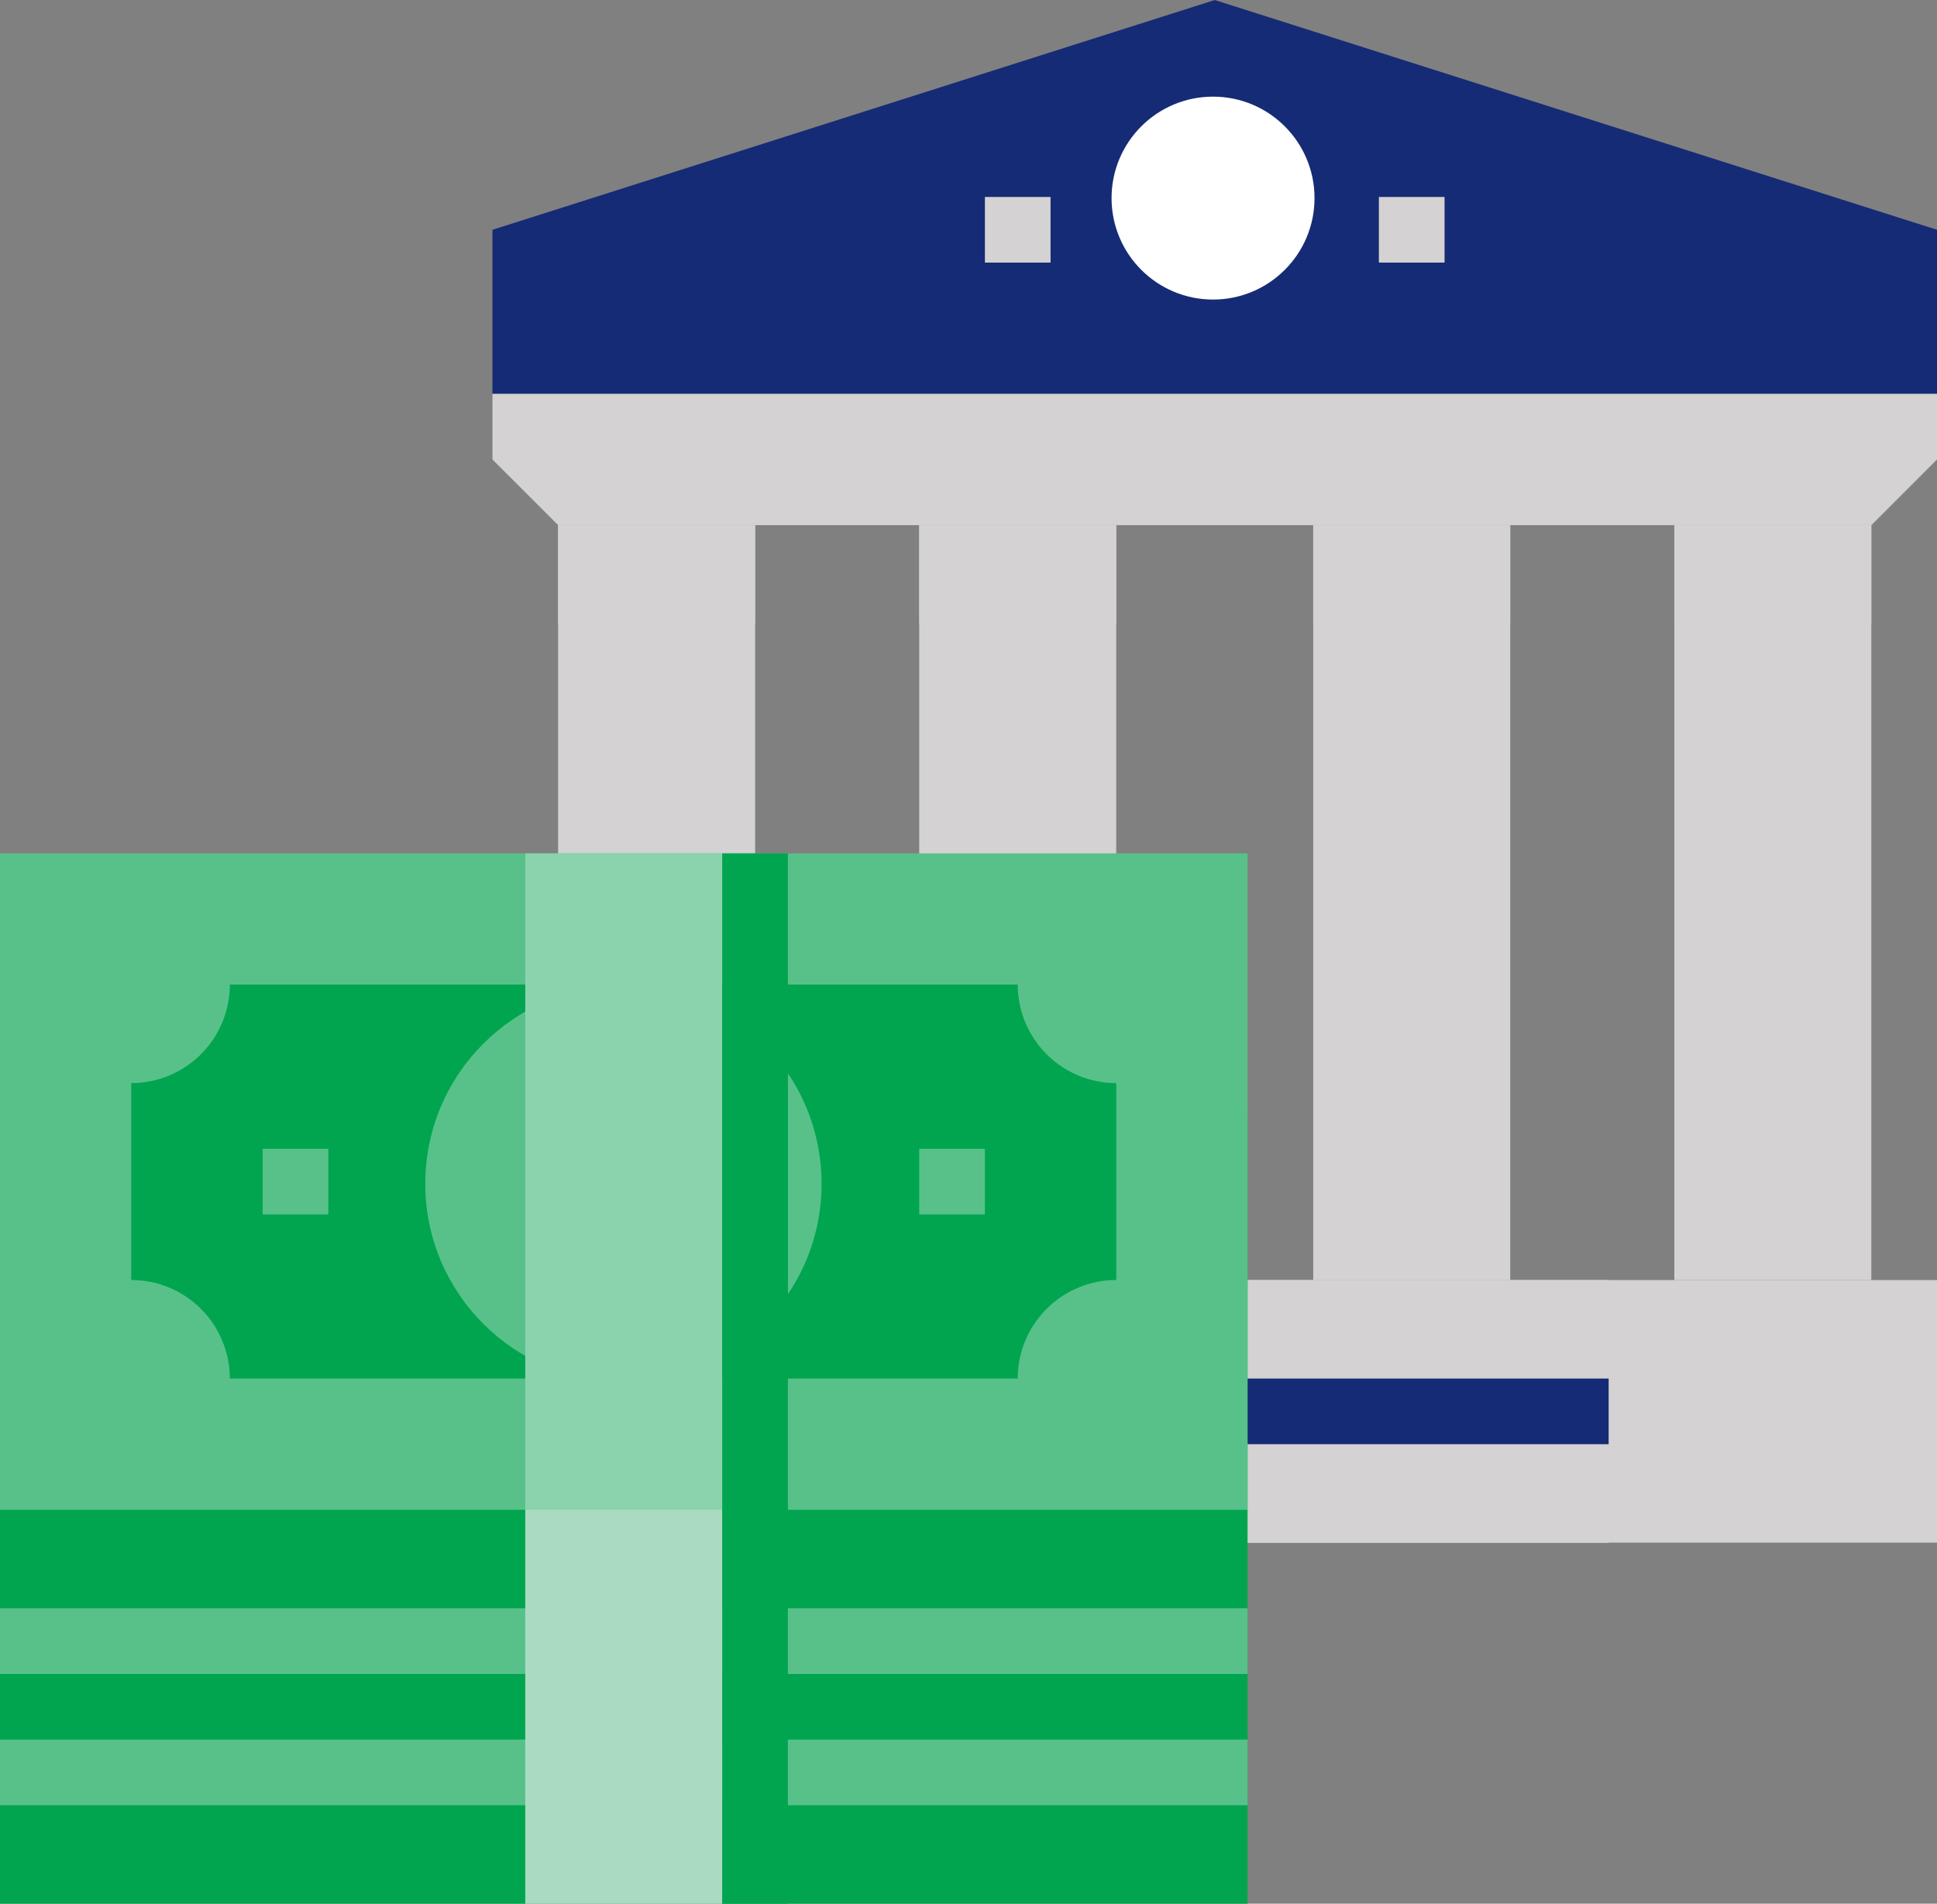
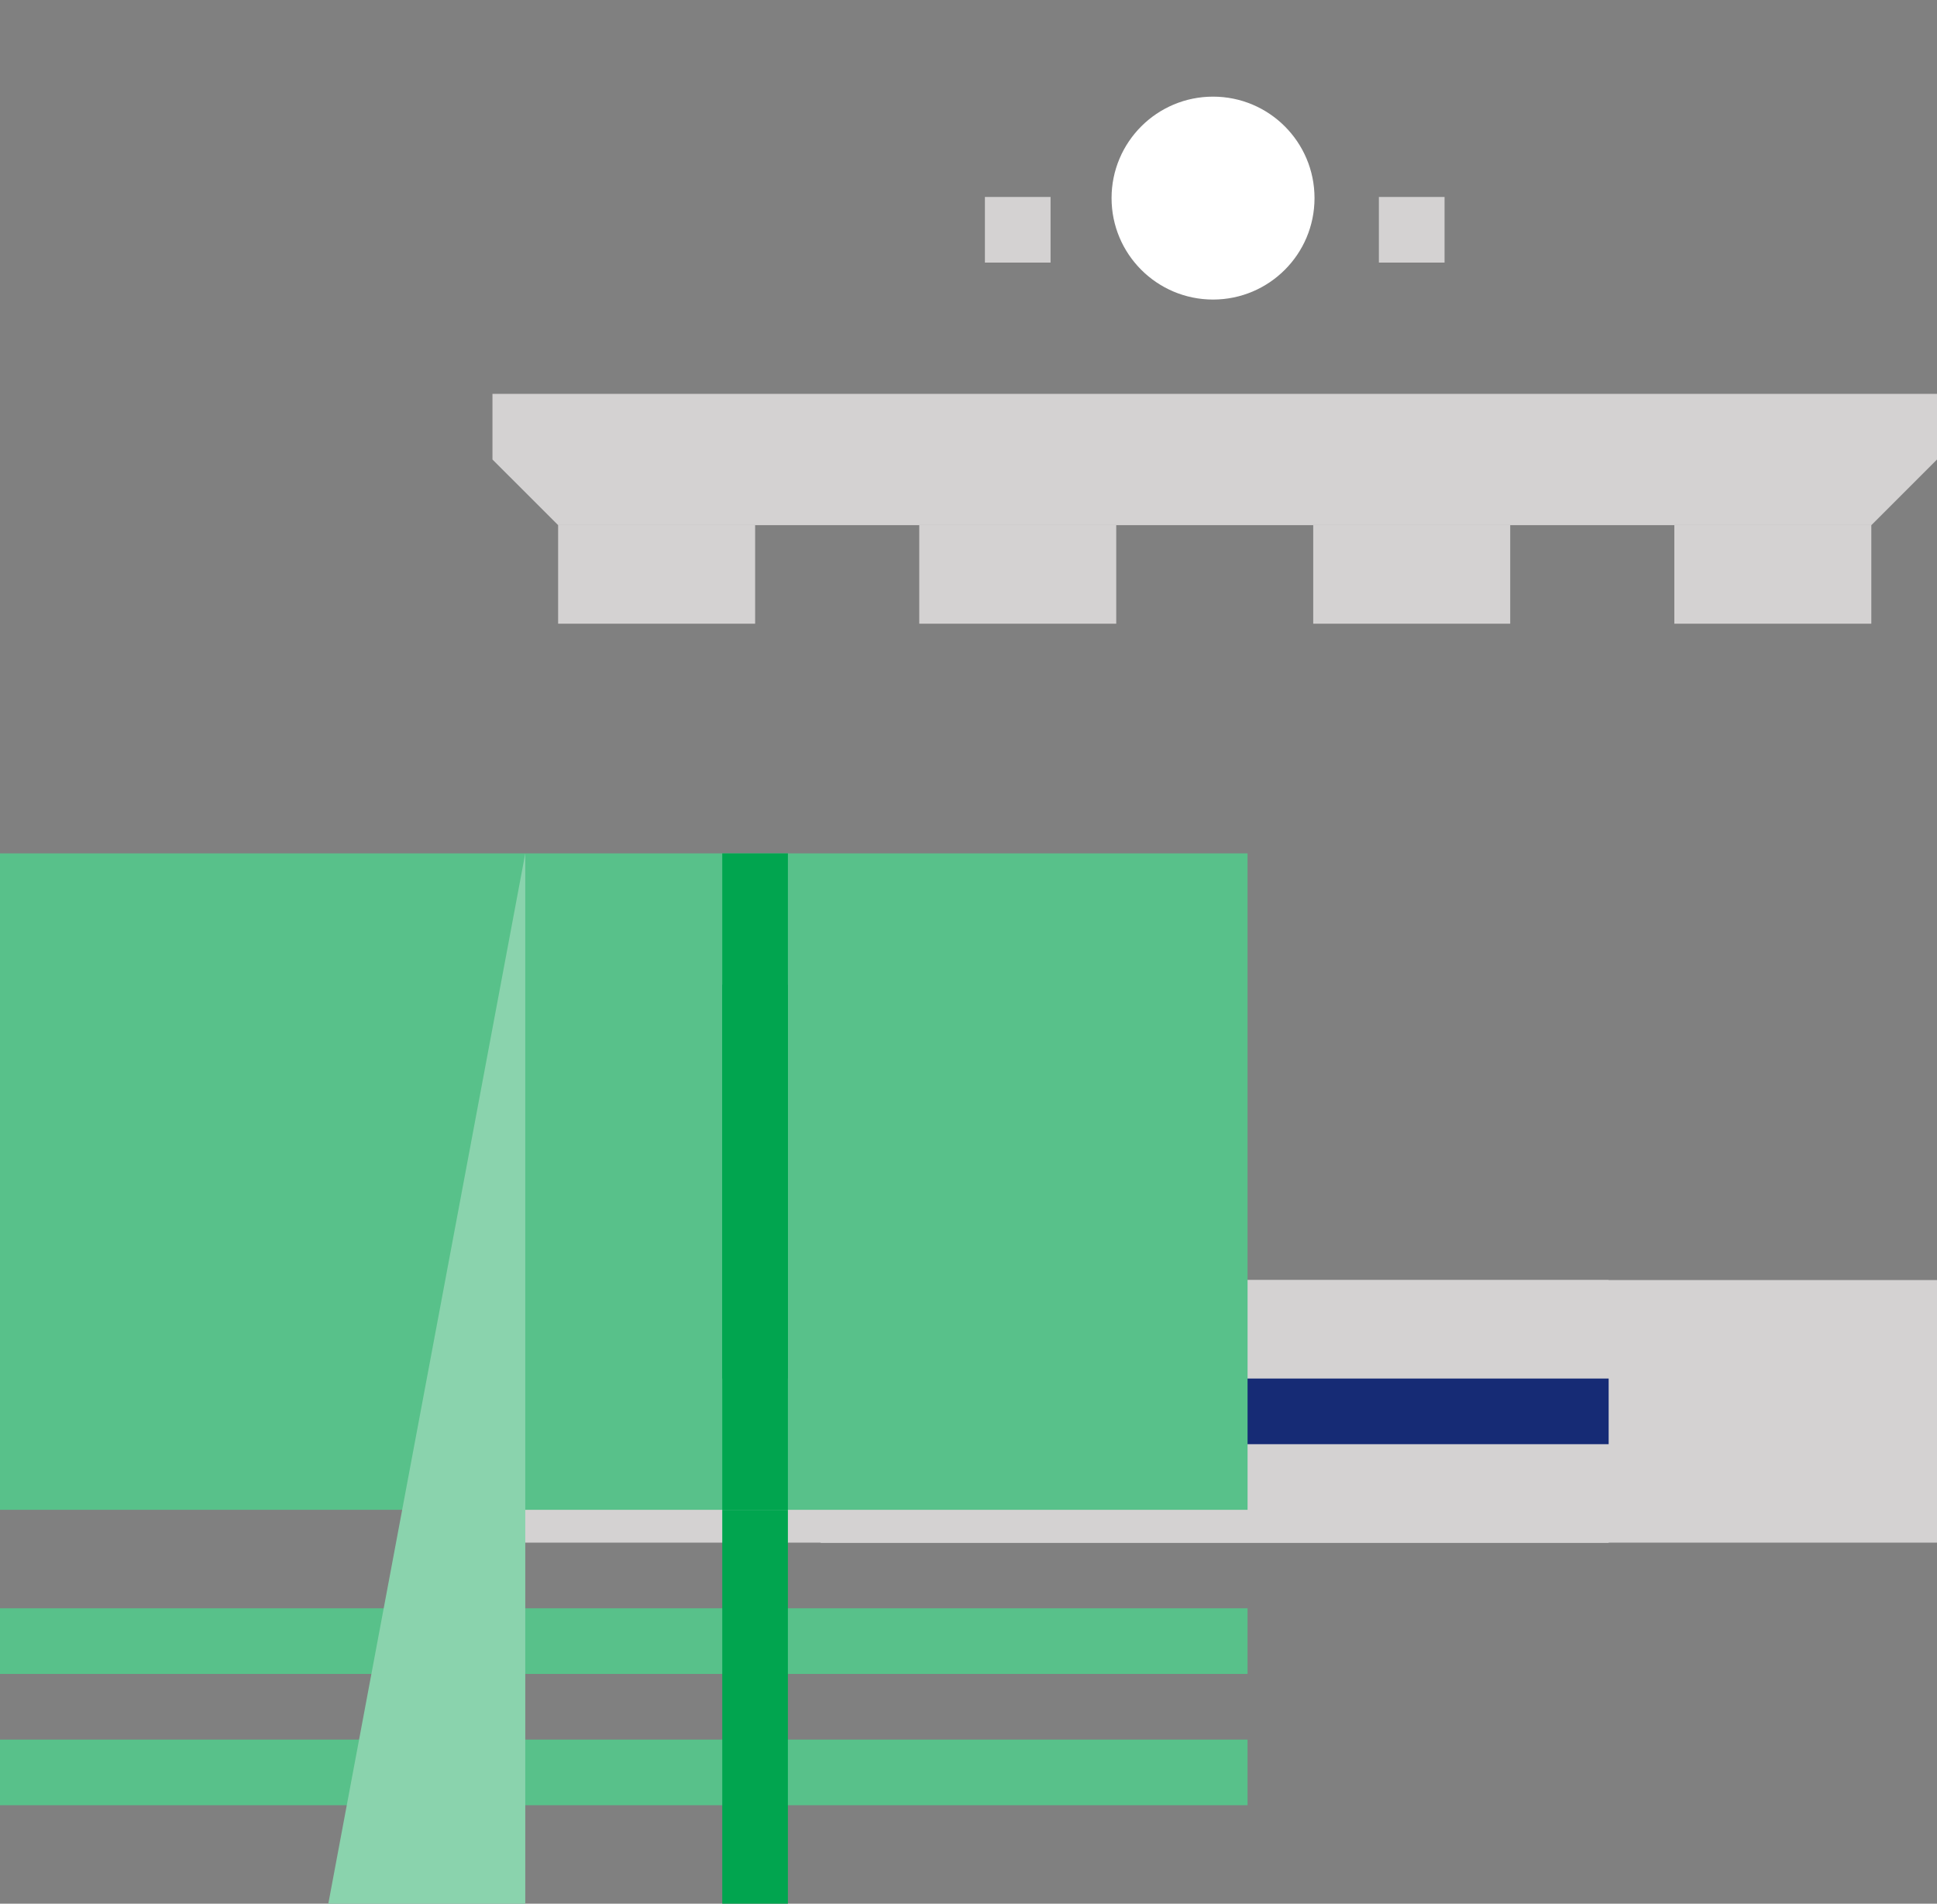
<svg xmlns="http://www.w3.org/2000/svg" width="86.466" height="85">
  <rect width="100%" height="100%" fill="#808080" stroke="none" />
  <defs>
    <style>.a{fill:#162b75}.c{fill:#d4d2d2}.d{fill:#01a54f}.e{fill:#58c18a}</style>
  </defs>
  <g transform="translate(-4285.841 43.488)">
-     <path class="a" d="M4372.307-25.9h-64.483v-7.328l32.242-10.259 32.241 10.259Z" />
    <circle cx="4.53" cy="4.53" r="4.53" transform="translate(4335.46 -39.173)" style="fill:#fff" />
-     <path class="c" d="M4310.755-20.04h8.794v33.707h-8.794ZM4326.875-20.04h8.793v33.707h-8.793ZM4344.462-20.04h8.794v33.707h-8.794ZM4360.582-20.04h8.793v33.707h-8.793Z" />
    <path class="c" d="M4310.755-20.04h8.794v4.4h-8.794ZM4326.876-20.04h8.793v4.4h-8.793ZM4344.462-20.04h8.794v4.4h-8.794ZM4360.582-20.04h8.793v4.4h-8.793ZM4307.824 13.667h64.483v11.724h-64.483Z" />
    <path class="c" d="M4322.478 13.667h35.172v11.724h-35.172Z" />
    <path class="c" d="M4322.478 19.529h35.172v5.862h-35.172Z" />
    <path class="a" d="M4322.478 18.064h35.172v2.931h-35.172Z" />
    <path class="c" d="M4369.377-20.04h-58.621l-2.932-2.931v-2.931h64.483v2.931ZM4329.806-34.695h2.931v2.931h-2.931ZM4347.393-34.695h2.932v2.931h-2.932Z" />
-     <path class="d" d="M4285.841 6.34h55.69v35.172h-55.69Z" />
    <path class="e" d="M4285.841-5.385h55.69v29.31h-55.69ZM4285.841 34.184h55.69v2.931h-55.69ZM4285.841 28.322h55.69v2.931h-55.69Z" />
-     <path class="d" d="M4331.272 18.065H4296.1a4.4 4.4 0 0 0-4.4-4.4V4.872a4.4 4.4 0 0 0 4.4-4.4h35.172a4.4 4.4 0 0 0 4.4 4.4v8.793a4.4 4.4 0 0 0-4.4 4.4Z" />
    <path class="e" d="M4297.565 7.805h2.932v2.931h-2.932ZM4326.875 7.805h2.93v2.931h-2.93Z" />
    <circle class="e" cx="8.845" cy="8.845" r="8.845" transform="translate(4304.825 .522)" />
-     <path d="M4413.841 164.512h8.793v46.9h-8.793Z" transform="translate(-104.552 -169.897)" style="fill:#8ad3ad" />
-     <path d="M4413.841 324.512h8.793V342.1h-8.793Z" transform="translate(-104.552 -300.586)" style="fill:#aadbc1" />
+     <path d="M4413.841 164.512v46.9h-8.793Z" transform="translate(-104.552 -169.897)" style="fill:#8ad3ad" />
    <path class="d" d="M4318.082-5.385h2.93v29.31h-2.93Z" />
    <path class="d" d="M4318.082.477h2.93v17.588h-2.93ZM4318.082 23.926h2.93v17.588h-2.93Z" />
  </g>
</svg>